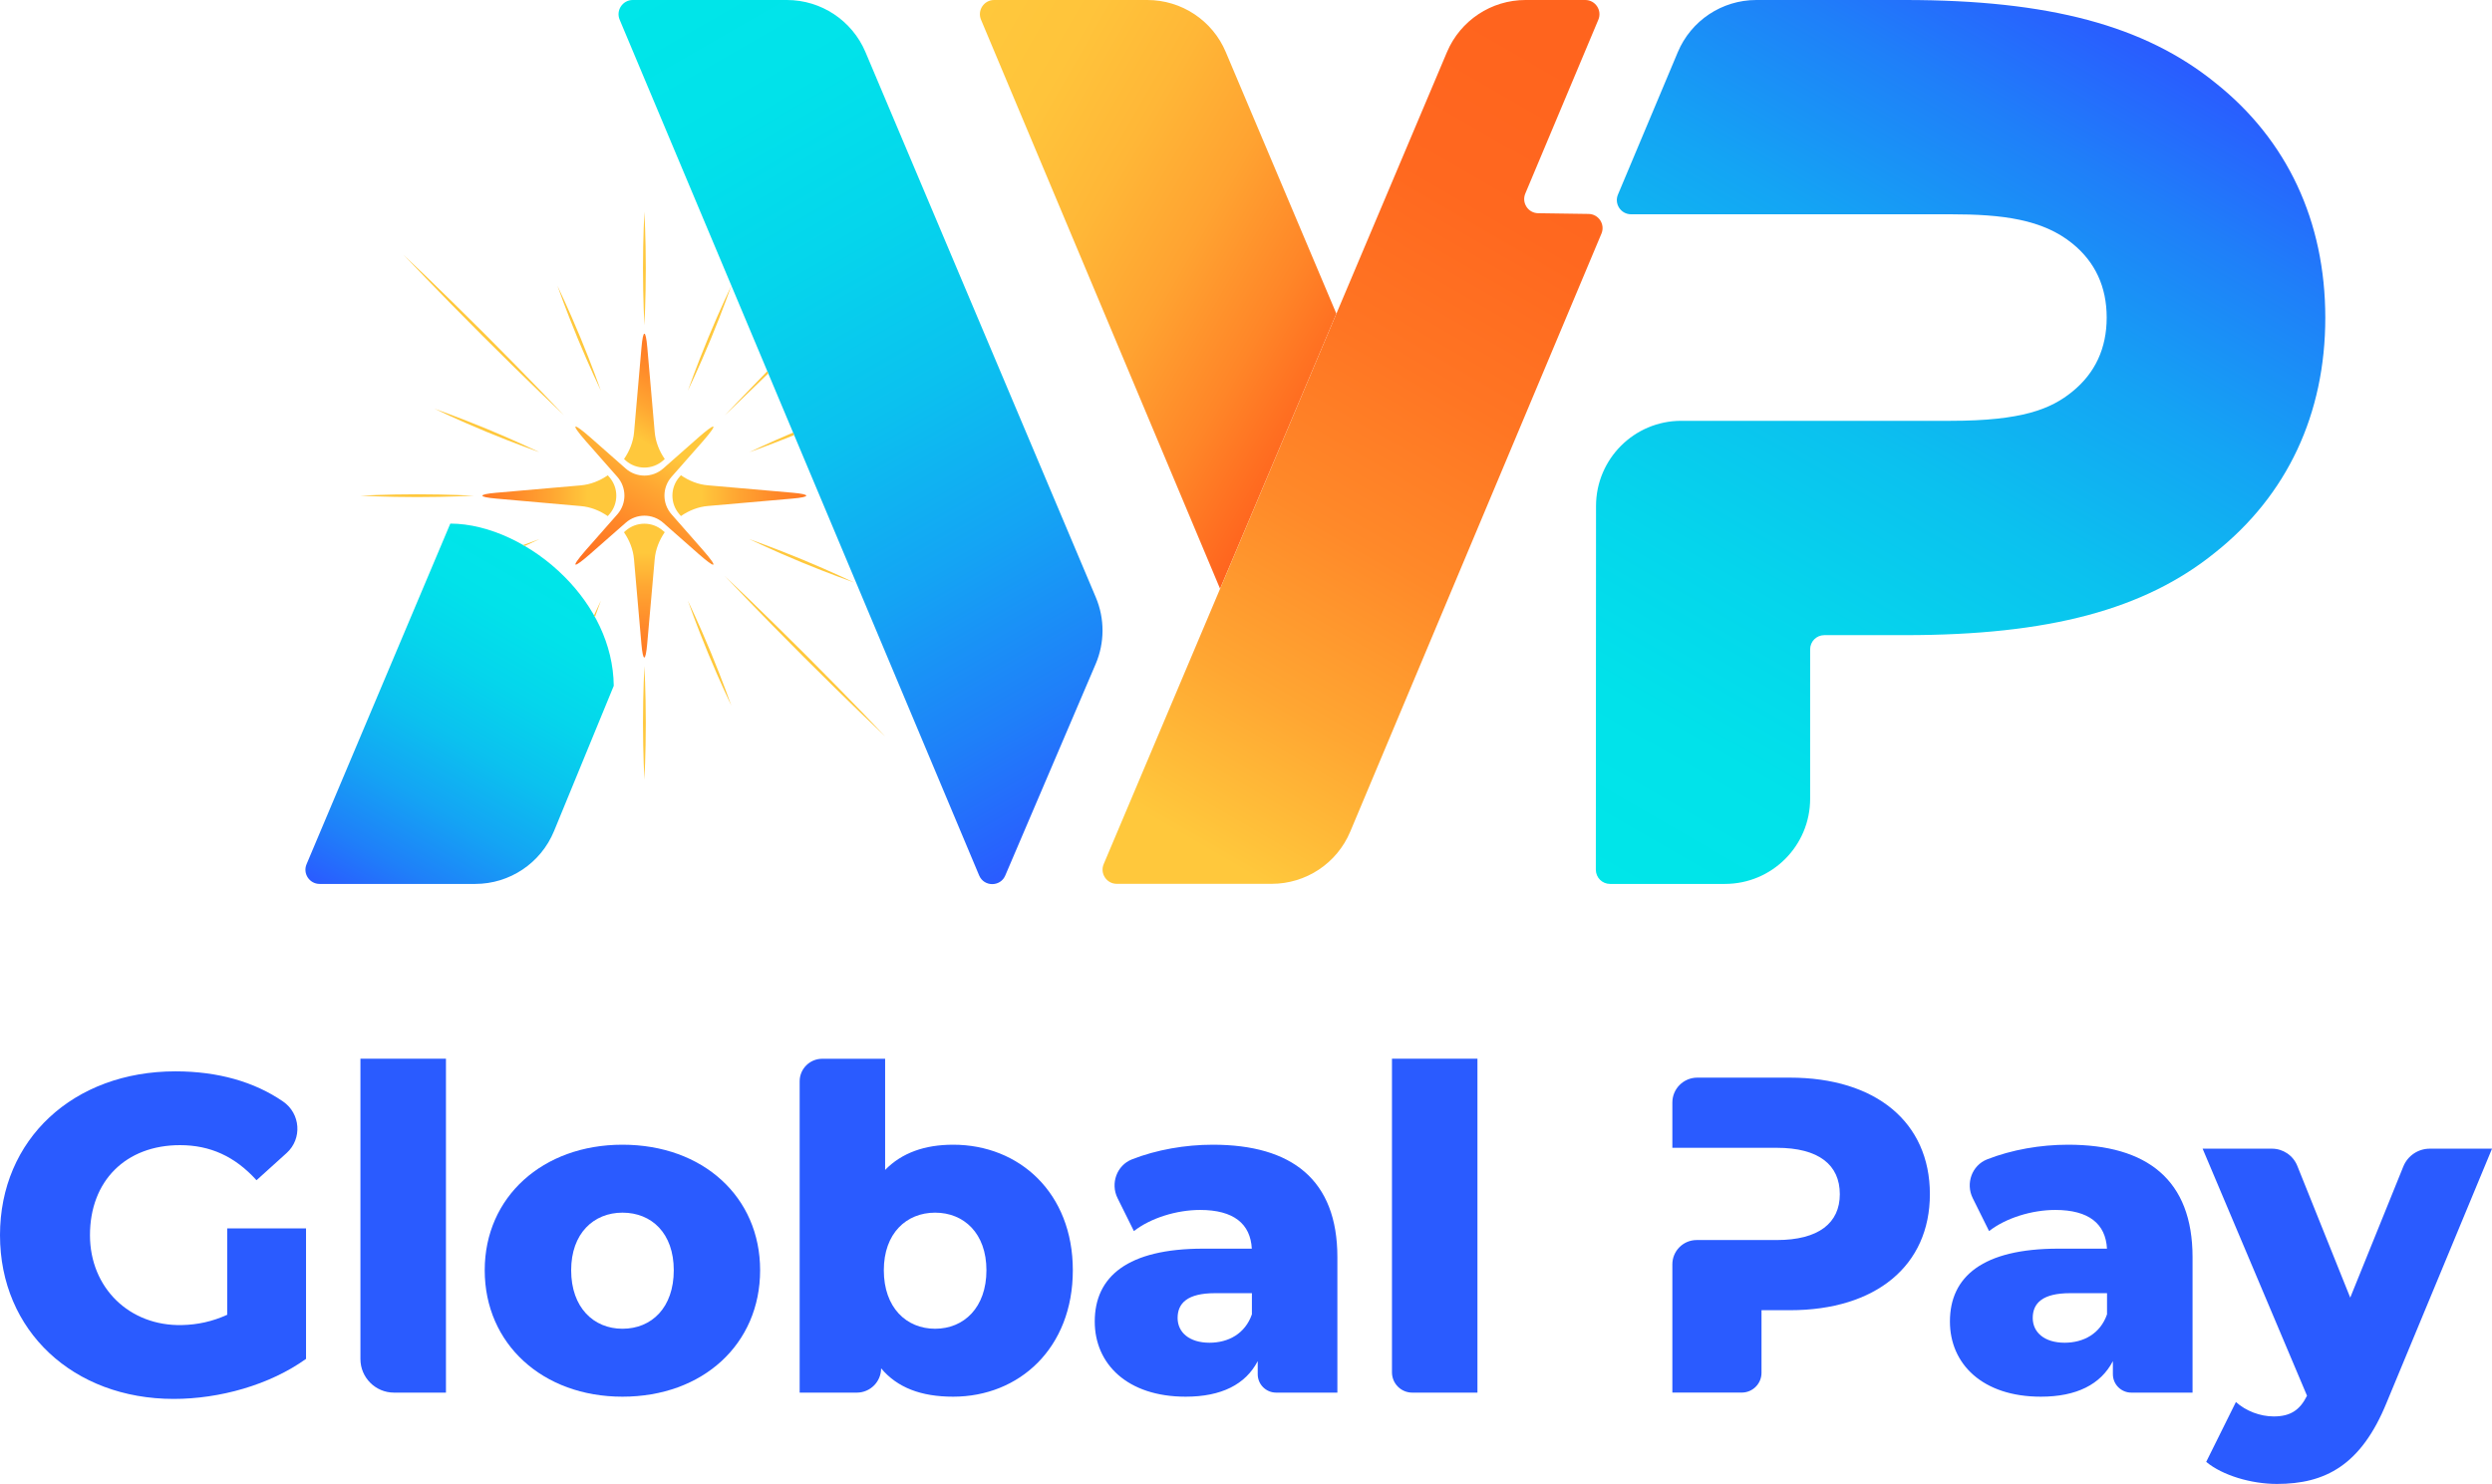
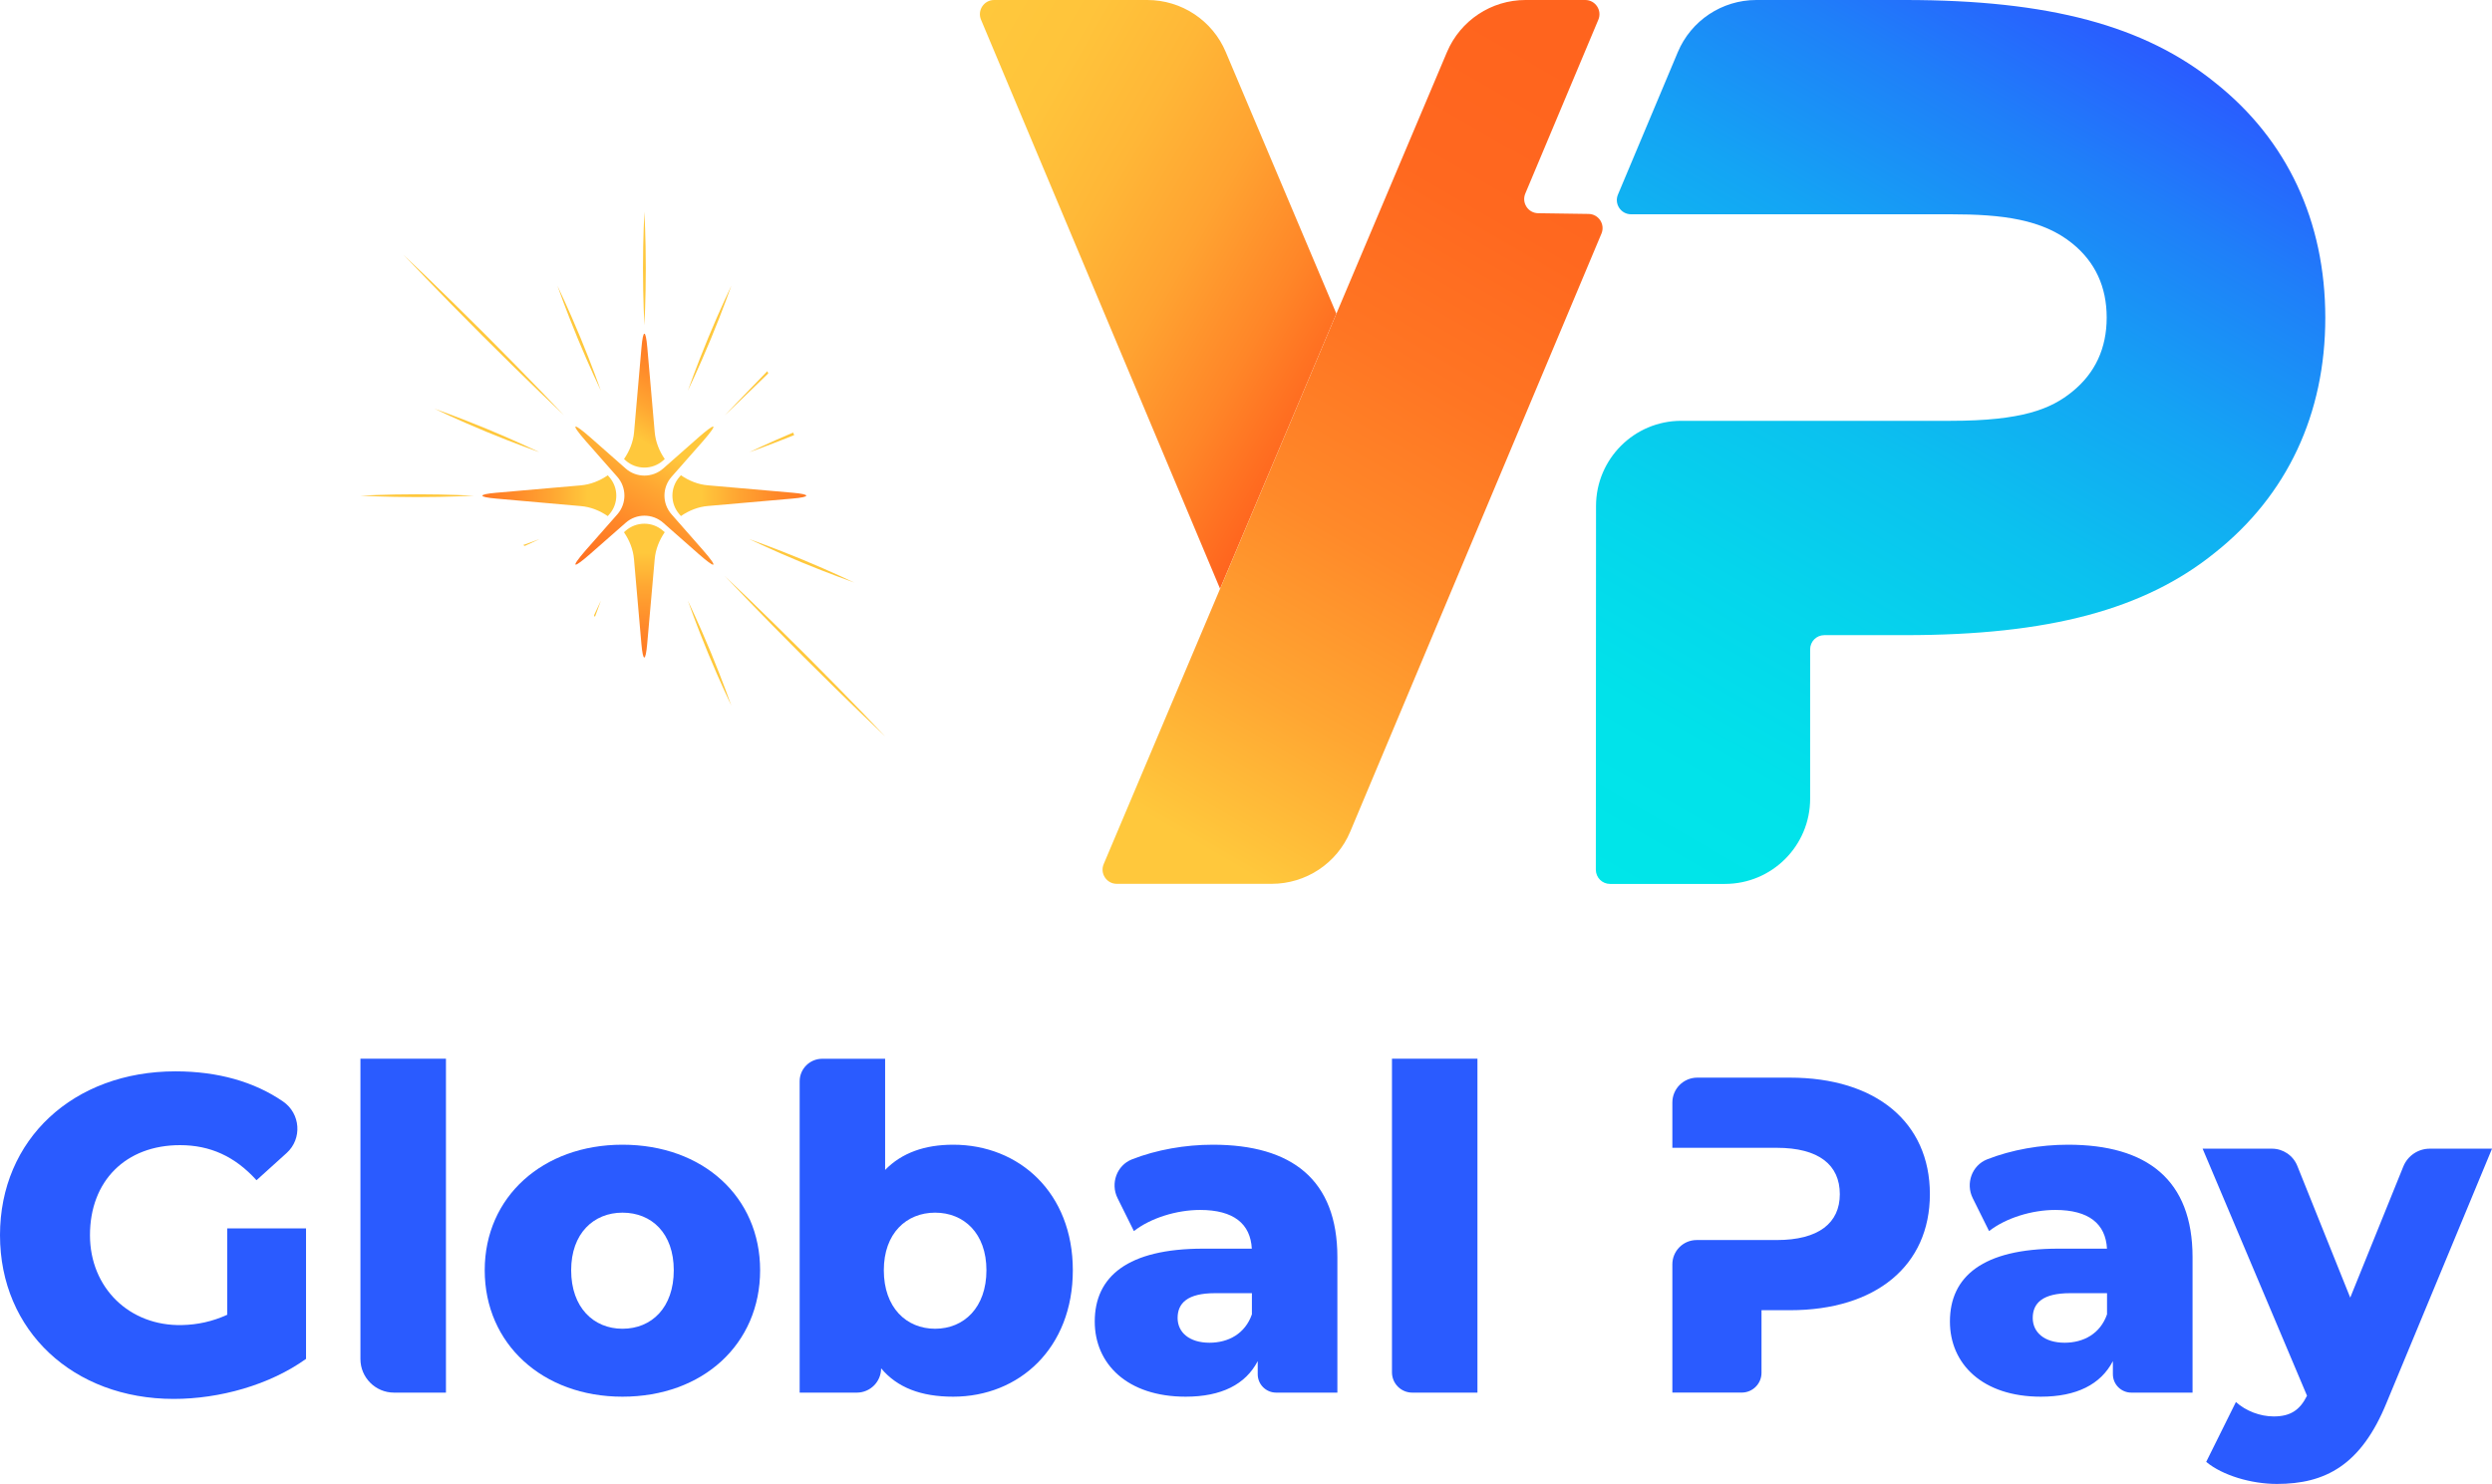
<svg xmlns="http://www.w3.org/2000/svg" version="1.1" id="Layer_1" x="0px" y="0px" viewBox="0 0 514.88 306.66" style="enable-background:new 0 0 514.88 306.66;" xml:space="preserve">
  <style type="text/css">
	.st0{fill:url(#SVGID_1_);}
	.st1{fill:url(#SVGID_00000054233260197883721570000010080410627348412563_);}
	.st2{fill:url(#SVGID_00000119089697518665795980000009102359909056624818_);}
	.st3{fill:url(#SVGID_00000173869371401994143480000015623714750662911620_);}
	.st4{fill:url(#SVGID_00000064324172708158093430000013052223062598400444_);}
	.st5{fill:url(#SVGID_00000150101920494470137760000005531970633640850592_);}
	.st6{fill:url(#SVGID_00000098189491318418931430000001893921445556364167_);}
	.st7{fill:url(#SVGID_00000031909401270901553690000017796216433263206589_);}
	.st8{fill:url(#SVGID_00000110451115447347830010000002590976216362819202_);}
	.st9{fill:url(#SVGID_00000038387781791437378200000000847096503313529513_);}
	.st10{fill:#FFC83C;}
	.st11{fill:#2A5BFF;}
</style>
  <g>
    <g>
      <g>
        <g>
          <linearGradient id="SVGID_1_" gradientUnits="userSpaceOnUse" x1="159.811" y1="102.429" x2="83.019" y2="102.429">
            <stop offset="0.5" style="stop-color:#FFC83C" />
            <stop offset="0.596" style="stop-color:#FFA632" />
            <stop offset="0.699" style="stop-color:#FF8929" />
            <stop offset="0.801" style="stop-color:#FF7523" />
            <stop offset="0.902" style="stop-color:#FF681F" />
            <stop offset="1" style="stop-color:#FF641E" />
          </linearGradient>
          <path class="st0" d="M125.57,106.65c0,0,0.12-0.13,0.31-0.35c1.94-2.21,1.94-5.52,0-7.73c-0.19-0.22-0.31-0.35-0.31-0.35      c-1.66,1.15-3.57,1.9-5.57,2.08c-7.88,0.69-17.5,1.53-17.5,1.53c-3.78,0.33-3.78,0.87,0,1.2c0,0,9.63,0.85,17.51,1.55      C122.01,104.75,123.91,105.51,125.57,106.65z" />
          <linearGradient id="SVGID_00000085243473155016093460000007041872779466337720_" gradientUnits="userSpaceOnUse" x1="113.397" y1="119.698" x2="147.758" y2="60.183">
            <stop offset="0.5" style="stop-color:#FFC83C" />
            <stop offset="0.596" style="stop-color:#FFA632" />
            <stop offset="0.699" style="stop-color:#FF8929" />
            <stop offset="0.801" style="stop-color:#FF7523" />
            <stop offset="0.902" style="stop-color:#FF681F" />
            <stop offset="1" style="stop-color:#FF641E" />
          </linearGradient>
          <path style="fill:url(#SVGID_00000085243473155016093460000007041872779466337720_);" d="M137,95.17      c0.22-0.19,0.35-0.31,0.35-0.31c-1.15-1.66-1.9-3.57-2.08-5.57c-0.69-7.88-1.53-17.5-1.53-17.5c-0.33-3.78-0.87-3.78-1.2,0      c0,0-0.84,9.62-1.53,17.5c-0.17,2-0.93,3.91-2.08,5.57c0,0,0.13,0.12,0.35,0.31C131.48,97.11,134.79,97.11,137,95.17z" />
          <linearGradient id="SVGID_00000072987501761597402020000005535218847329700744_" gradientUnits="userSpaceOnUse" x1="133.136" y1="75.745" x2="133.136" y2="152.541">
            <stop offset="0.5" style="stop-color:#FFC83C" />
            <stop offset="0.596" style="stop-color:#FFA632" />
            <stop offset="0.699" style="stop-color:#FF8929" />
            <stop offset="0.801" style="stop-color:#FF7523" />
            <stop offset="0.902" style="stop-color:#FF681F" />
            <stop offset="1" style="stop-color:#FF641E" />
          </linearGradient>
          <path style="fill:url(#SVGID_00000072987501761597402020000005535218847329700744_);" d="M129.27,109.67      c-0.12,0.1-0.24,0.21-0.36,0.31c1.15,1.66,1.91,3.58,2.08,5.58l1.53,17.48c0.33,3.78,0.87,3.78,1.2,0c0,0,0.85-9.62,1.55-17.51      c0.18-1.99,0.93-3.89,2.07-5.55c0,0-0.14-0.12-0.36-0.31C134.79,107.74,131.49,107.74,129.27,109.67z" />
          <linearGradient id="SVGID_00000181779872093703716960000017411405012666862491_" gradientUnits="userSpaceOnUse" x1="106.455" y1="102.427" x2="183.252" y2="102.427">
            <stop offset="0.5" style="stop-color:#FFC83C" />
            <stop offset="0.596" style="stop-color:#FFA632" />
            <stop offset="0.699" style="stop-color:#FF8929" />
            <stop offset="0.801" style="stop-color:#FF7523" />
            <stop offset="0.902" style="stop-color:#FF681F" />
            <stop offset="1" style="stop-color:#FF641E" />
          </linearGradient>
          <path style="fill:url(#SVGID_00000181779872093703716960000017411405012666862491_);" d="M163.76,101.82      c0,0-9.62-0.84-17.5-1.53c-2-0.17-3.91-0.93-5.57-2.08c0,0-0.12,0.13-0.31,0.35c-1.93,2.21-1.94,5.51,0,7.72      c0.1,0.12,0.21,0.24,0.31,0.36c1.66-1.15,3.58-1.91,5.58-2.08l17.48-1.53C167.53,102.7,167.53,102.15,163.76,101.82z" />
        </g>
        <linearGradient id="SVGID_00000096767375321159817190000017242194478438374332_" gradientUnits="userSpaceOnUse" x1="100.543" y1="158.876" x2="154.595" y2="65.255">
          <stop offset="0.3" style="stop-color:#FF641E" />
          <stop offset="0.378" style="stop-color:#FF681F" />
          <stop offset="0.459" style="stop-color:#FF7523" />
          <stop offset="0.541" style="stop-color:#FF8929" />
          <stop offset="0.623" style="stop-color:#FFA632" />
          <stop offset="0.7" style="stop-color:#FFC83C" />
        </linearGradient>
        <path style="fill:url(#SVGID_00000096767375321159817190000017242194478438374332_);" d="M121.92,114.49     c2.42-2.12,5.16-4.53,7.34-6.45c2.22-1.97,5.55-1.97,7.78,0c3.24,2.87,7.32,6.45,7.32,6.45c1.69,1.48,2.69,2.2,2.97,2.2     c0.34,0-0.35-1.03-2.12-3.05c-2.12-2.42-4.53-5.17-6.45-7.34c-1.97-2.22-1.97-5.55,0-7.78c2.87-3.24,6.45-7.32,6.45-7.32     c1.76-2.02,2.45-3.05,2.12-3.05c-0.28,0-1.28,0.72-2.97,2.2c0,0-4.08,3.59-7.33,6.46c-2.22,1.96-5.55,1.96-7.77,0     c-3.24-2.87-7.33-6.46-7.33-6.46c-1.69-1.48-2.69-2.2-2.97-2.2c-0.34,0,0.35,1.03,2.12,3.05c0,0,3.59,4.08,6.46,7.33     c1.96,2.22,1.96,5.55,0,7.77c-2.87,3.24-6.46,7.33-6.46,7.33c-1.76,2.02-2.45,3.05-2.12,3.05     C119.23,116.69,120.23,115.97,121.92,114.49z" />
      </g>
    </g>
    <linearGradient id="SVGID_00000169550748285203631210000015164677416082849936_" gradientUnits="userSpaceOnUse" x1="277.142" y1="78.272" x2="188.178" y2="26.908">
      <stop offset="0" style="stop-color:#FF641E" />
      <stop offset="0.192" style="stop-color:#FF8628" />
      <stop offset="0.398" style="stop-color:#FFA331" />
      <stop offset="0.603" style="stop-color:#FFB737" />
      <stop offset="0.805" style="stop-color:#FFC43B" />
      <stop offset="1" style="stop-color:#FFC83C" />
    </linearGradient>
    <path style="fill:url(#SVGID_00000169550748285203631210000015164677416082849936_);" d="M237.05,0h-31.65   c-2.1,0-3.52,2.14-2.71,4.07l49.39,117.59h0l24.03-56.85l-22.85-54.06C250.52,4.24,244.13,0,237.05,0z" />
    <linearGradient id="SVGID_00000167388107602559938550000016622121718012706461_" gradientUnits="userSpaceOnUse" x1="331.848" y1="17.056" x2="242.54" y2="171.743">
      <stop offset="0" style="stop-color:#FF641E" />
      <stop offset="0.195" style="stop-color:#FF681F" />
      <stop offset="0.397" style="stop-color:#FF7523" />
      <stop offset="0.602" style="stop-color:#FF8929" />
      <stop offset="0.808" style="stop-color:#FFA632" />
      <stop offset="1" style="stop-color:#FFC83C" />
    </linearGradient>
    <path style="fill:url(#SVGID_00000167388107602559938550000016622121718012706461_);" d="M315.15,39.99l15.09-35.92   c0.81-1.93-0.61-4.07-2.71-4.07h-12.34c-7.08,0-13.46,4.24-16.22,10.75l-70.93,167.81c-0.82,1.93,0.6,4.08,2.7,4.08h32.01   c7.09,0,13.49-4.25,16.23-10.79l51.9-123.57c0.81-1.92-0.58-4.04-2.66-4.07l-10.42-0.15C315.73,44.03,314.34,41.91,315.15,39.99z" />
    <linearGradient id="SVGID_00000001628025763282856390000002382622994945111438_" gradientUnits="userSpaceOnUse" x1="116.747" y1="117.62" x2="75.718" y2="188.684">
      <stop offset="0" style="stop-color:#00E6E9" />
      <stop offset="0.165" style="stop-color:#01E2EA" />
      <stop offset="0.335" style="stop-color:#05D5EC" />
      <stop offset="0.509" style="stop-color:#0BC1EF" />
      <stop offset="0.684" style="stop-color:#14A4F4" />
      <stop offset="0.859" style="stop-color:#1F7FF9" />
      <stop offset="1" style="stop-color:#2A5BFF" />
    </linearGradient>
-     <path style="fill:url(#SVGID_00000001628025763282856390000002382622994945111438_);" d="M116.75,119.3l-0.08-0.08   c-6.73-6.77-15.73-11.01-23.63-11.02l-0.01,0.02l-29.69,70.36c-0.82,1.93,0.6,4.08,2.7,4.08h32.14c7.14,0,13.57-4.31,16.29-10.92   l12.34-30.02C126.72,133.09,122.62,125.23,116.75,119.3l-0.08-0.08c-6.73-6.77-15.73-11.01-23.63-11.02l-0.01,0.02" />
    <g>
      <linearGradient id="SVGID_00000049907110009242292400000012206018327445893030_" gradientUnits="userSpaceOnUse" x1="133.956" y1="-2.314" x2="232.035" y2="167.563">
        <stop offset="0" style="stop-color:#00E6E9" />
        <stop offset="0.165" style="stop-color:#01E2EA" />
        <stop offset="0.335" style="stop-color:#05D5EC" />
        <stop offset="0.509" style="stop-color:#0BC1EF" />
        <stop offset="0.684" style="stop-color:#14A4F4" />
        <stop offset="0.859" style="stop-color:#1F7FF9" />
        <stop offset="1" style="stop-color:#2A5BFF" />
      </linearGradient>
-       <path style="fill:url(#SVGID_00000049907110009242292400000012206018327445893030_);" d="M162.59,0h-31.85    c-2.1,0-3.52,2.14-2.71,4.07L202.3,180.9c1,2.39,4.39,2.4,5.4,0.02l18.68-43.71c1.88-4.4,1.89-9.37,0.03-13.77L178.81,10.75    C176.05,4.24,169.66,0,162.59,0z" />
    </g>
    <linearGradient id="SVGID_00000014621129376331344350000003419801070563366043_" gradientUnits="userSpaceOnUse" x1="334.336" y1="184.078" x2="437.868" y2="4.755">
      <stop offset="0" style="stop-color:#00E6E9" />
      <stop offset="0.165" style="stop-color:#01E2EA" />
      <stop offset="0.335" style="stop-color:#05D5EC" />
      <stop offset="0.509" style="stop-color:#0BC1EF" />
      <stop offset="0.684" style="stop-color:#14A4F4" />
      <stop offset="0.859" style="stop-color:#1F7FF9" />
      <stop offset="1" style="stop-color:#2A5BFF" />
    </linearGradient>
    <path style="fill:url(#SVGID_00000014621129376331344350000003419801070563366043_);" d="M457.74,17.13   C443.11,5.28,423.33,0,393.62,0h-30.74c-7.09,0-13.49,4.25-16.23,10.79l-12.36,29.42c-0.81,1.93,0.61,4.07,2.71,4.07h60.2h5.82   c10.66,0,19.01,1.03,25.17,6.05c4.7,3.81,7.08,8.95,7.08,15.29c0,6.34-2.38,11.48-7.09,15.3c-4.44,3.62-10.42,6.04-25.15,6.04   h-3.62h-52.04c-9.72,0-17.6,7.88-17.61,17.6l-0.04,75.16c0,1.62,1.31,2.94,2.93,2.94h23.74c9.72,0,17.61-7.88,17.61-17.61v-30.87   c0-1.62,1.31-2.93,2.93-2.93h16.7c29.71,0,49.49-5.28,64.06-17.08c14.88-11.84,22.75-28.62,22.75-48.54   C480.42,45.7,472.56,28.91,457.74,17.13z" />
    <g>
      <path class="st10" d="M133.43,55.47c0,6.48-0.29,11.74-0.29,11.74s-0.29-5.26-0.29-11.74s0.29-11.74,0.29-11.74    S133.43,48.99,133.43,55.47z" />
-       <path class="st10" d="M133.43,149.38c0,6.48-0.29,11.74-0.29,11.74s-0.29-5.26-0.29-11.74s0.29-11.74,0.29-11.74    S133.43,142.89,133.43,149.38z" />
      <path class="st10" d="M86.18,102.72c-6.48,0-11.74-0.29-11.74-0.29s5.26-0.29,11.74-0.29c6.48,0,11.74,0.29,11.74,0.29    S92.66,102.72,86.18,102.72z" />
      <path class="st10" d="M166.13,135.83c-9.17-9.17-16.39-16.81-16.39-16.81s7.64,7.22,16.81,16.39s16.39,16.81,16.39,16.81    S175.3,145,166.13,135.83z" />
      <path class="st10" d="M99.73,69.43c-9.17-9.17-16.39-16.81-16.39-16.81s7.64,7.22,16.81,16.39c9.17,9.17,16.39,16.81,16.39,16.81    S108.89,78.6,99.73,69.43z" />
      <path class="st10" d="M119.93,69.78c2.48,5.99,4.22,10.96,4.22,10.96s-2.28-4.74-4.76-10.73c-2.48-5.99-4.22-10.96-4.22-10.96    S117.45,63.79,119.93,69.78z" />
      <path class="st10" d="M146.88,134.85c2.48,5.99,4.22,10.96,4.22,10.96s-2.28-4.74-4.76-10.73c-2.48-5.99-4.22-10.96-4.22-10.96    S144.4,128.86,146.88,134.85z" />
      <path class="st10" d="M100.71,88.68c5.99,2.48,10.73,4.76,10.73,4.76s-4.97-1.74-10.96-4.22c-5.99-2.48-10.73-4.76-10.73-4.76    S94.72,86.2,100.71,88.68z" />
      <path class="st10" d="M165.78,115.63c5.99,2.48,10.73,4.76,10.73,4.76s-4.97-1.74-10.96-4.22c-5.99-2.48-10.73-4.76-10.73-4.76    S159.79,113.15,165.78,115.63z" />
      <path class="st10" d="M146.34,69.78c2.48-5.99,4.76-10.73,4.76-10.73s-1.74,4.97-4.22,10.96c-2.48,5.99-4.76,10.73-4.76,10.73    S143.86,75.77,146.34,69.78z" />
      <path class="st10" d="M108.42,112.82c1.88-0.86,3.03-1.41,3.03-1.41s-1.29,0.45-3.35,1.22    C108.2,112.69,108.31,112.75,108.42,112.82z" />
      <path class="st10" d="M122.92,127.49c0.78-2.07,1.23-3.38,1.23-3.38s-0.56,1.16-1.42,3.05    C122.79,127.27,122.86,127.38,122.92,127.49z" />
      <path class="st10" d="M158.54,76.7c-5.26,5.39-8.8,9.13-8.8,9.13s3.68-3.48,8.99-8.67L158.54,76.7z" />
      <path class="st10" d="M163.87,89.39c-5.17,2.19-9.04,4.05-9.04,4.05s4.06-1.42,9.26-3.53L163.87,89.39z" />
    </g>
  </g>
  <g>
    <path class="st11" d="M46.96,253.84h16.27v26.97c-7.53,5.39-17.85,8.27-27.34,8.27C15.16,289.08,0,275.04,0,255.24   s15.16-33.85,36.26-33.85c8.74,0,16.29,2.15,22.22,6.23c3.62,2.48,4,7.69,0.75,10.64L53,243.89c-4.46-4.93-9.58-7.25-15.81-7.25   c-11.18,0-18.62,7.37-18.6,18.65c0.02,10.85,8.16,18.77,19,18.53c3.22-0.07,6.29-0.73,9.36-2.13V253.84z" />
    <path class="st11" d="M74.47,218.78h17.67v69H81.41c-3.83,0-6.94-3.11-6.94-6.94V218.78z" />
    <path class="st11" d="M100.15,262.49c0-15.16,12-25.94,28.45-25.94c16.64,0,28.45,10.79,28.45,25.94   c0,15.25-11.81,26.13-28.45,26.13C112.15,288.62,100.15,277.74,100.15,262.49z M139.21,262.49c0-7.63-4.56-11.9-10.6-11.9   c-5.95,0-10.6,4.28-10.6,11.9c0,7.72,4.65,12.09,10.6,12.09C134.65,274.58,139.21,270.2,139.21,262.49z" />
    <path class="st11" d="M221.66,262.49c0,16.09-11.07,26.13-24.73,26.13c-6.6,0-11.53-1.86-14.88-5.86v0c0,2.77-2.25,5.02-5.02,5.02   h-11.81v-64.33c0-2.58,2.09-4.66,4.66-4.66h13v22.97c3.44-3.53,8.18-5.21,14.04-5.21C210.59,236.54,221.66,246.49,221.66,262.49z    M203.81,262.49c0-7.63-4.65-11.9-10.6-11.9s-10.6,4.28-10.6,11.9c0,7.72,4.65,12.09,10.6,12.09S203.81,270.2,203.81,262.49z" />
    <path class="st11" d="M287.59,218.78h17.67v69h-13.47c-2.32,0-4.19-1.88-4.19-4.19V218.78z" />
    <g>
      <path class="st11" d="M369.81,222.69h-19.13c-2.85,0-5.15,2.31-5.15,5.15v9.35h21.56c8.7,0,13.04,3.53,13.04,9.58    c0,5.95-4.35,9.48-13.04,9.48h-16.54c-2.77,0-5.02,2.25-5.02,5.02v26.5h14.34c2.25,0,4.08-1.83,4.08-4.08v-12.94h5.87    c17.76,0,28.92-9.2,28.92-23.99C398.73,231.9,387.57,222.69,369.81,222.69z" />
    </g>
    <path class="st11" d="M453.01,259.79v27.99h-12.65c-2.1,0-3.81-1.7-3.81-3.81v-2.7c-2.51,4.83-7.53,7.35-14.88,7.35   c-12.09,0-18.79-6.79-18.79-15.53c0-9.3,6.79-15.06,22.41-15.06h10.04c-0.28-5.12-3.72-8-10.69-8c-4.84,0-10.23,1.67-13.67,4.37   l-3.38-6.81c-1.5-3.03-0.17-6.77,2.97-8.01c5.06-1.99,11.03-3.03,16.68-3.03C443.62,236.54,453.01,243.8,453.01,259.79z    M435.34,271.6v-4.37h-7.63c-5.67,0-7.72,2.05-7.72,5.12c0,2.98,2.42,5.12,6.6,5.12C430.51,277.46,433.95,275.6,435.34,271.6z" />
    <path class="st11" d="M276.32,259.79v27.99h-12.65c-2.1,0-3.81-1.7-3.81-3.81v-2.7c-2.51,4.83-7.53,7.35-14.88,7.35   c-12.09,0-18.79-6.79-18.79-15.53c0-9.3,6.79-15.06,22.41-15.06h10.04c-0.28-5.12-3.72-8-10.69-8c-4.84,0-10.23,1.67-13.67,4.37   l-3.38-6.81c-1.5-3.03-0.17-6.77,2.97-8.01c5.06-1.99,11.03-3.03,16.68-3.03C266.93,236.54,276.32,243.8,276.32,259.79z    M258.66,271.6v-4.37h-7.63c-5.67,0-7.72,2.05-7.72,5.12c0,2.98,2.42,5.12,6.6,5.12C253.82,277.46,257.26,275.6,258.66,271.6z" />
    <path class="st11" d="M514.88,237.38l-21.76,52.44c-5.3,13.02-12.74,16.83-22.69,16.83c-5.3,0-11.25-1.77-14.6-4.56l6.14-12.37   c2.05,1.86,5.02,2.98,7.81,2.98c3.44,0,5.4-1.3,6.88-4.28l-21.57-51.05h14.32c2.3,0,4.38,1.4,5.24,3.54l10.94,27.24l10.97-27.1   c0.9-2.22,3.06-3.68,5.46-3.68H514.88z" />
  </g>
</svg>